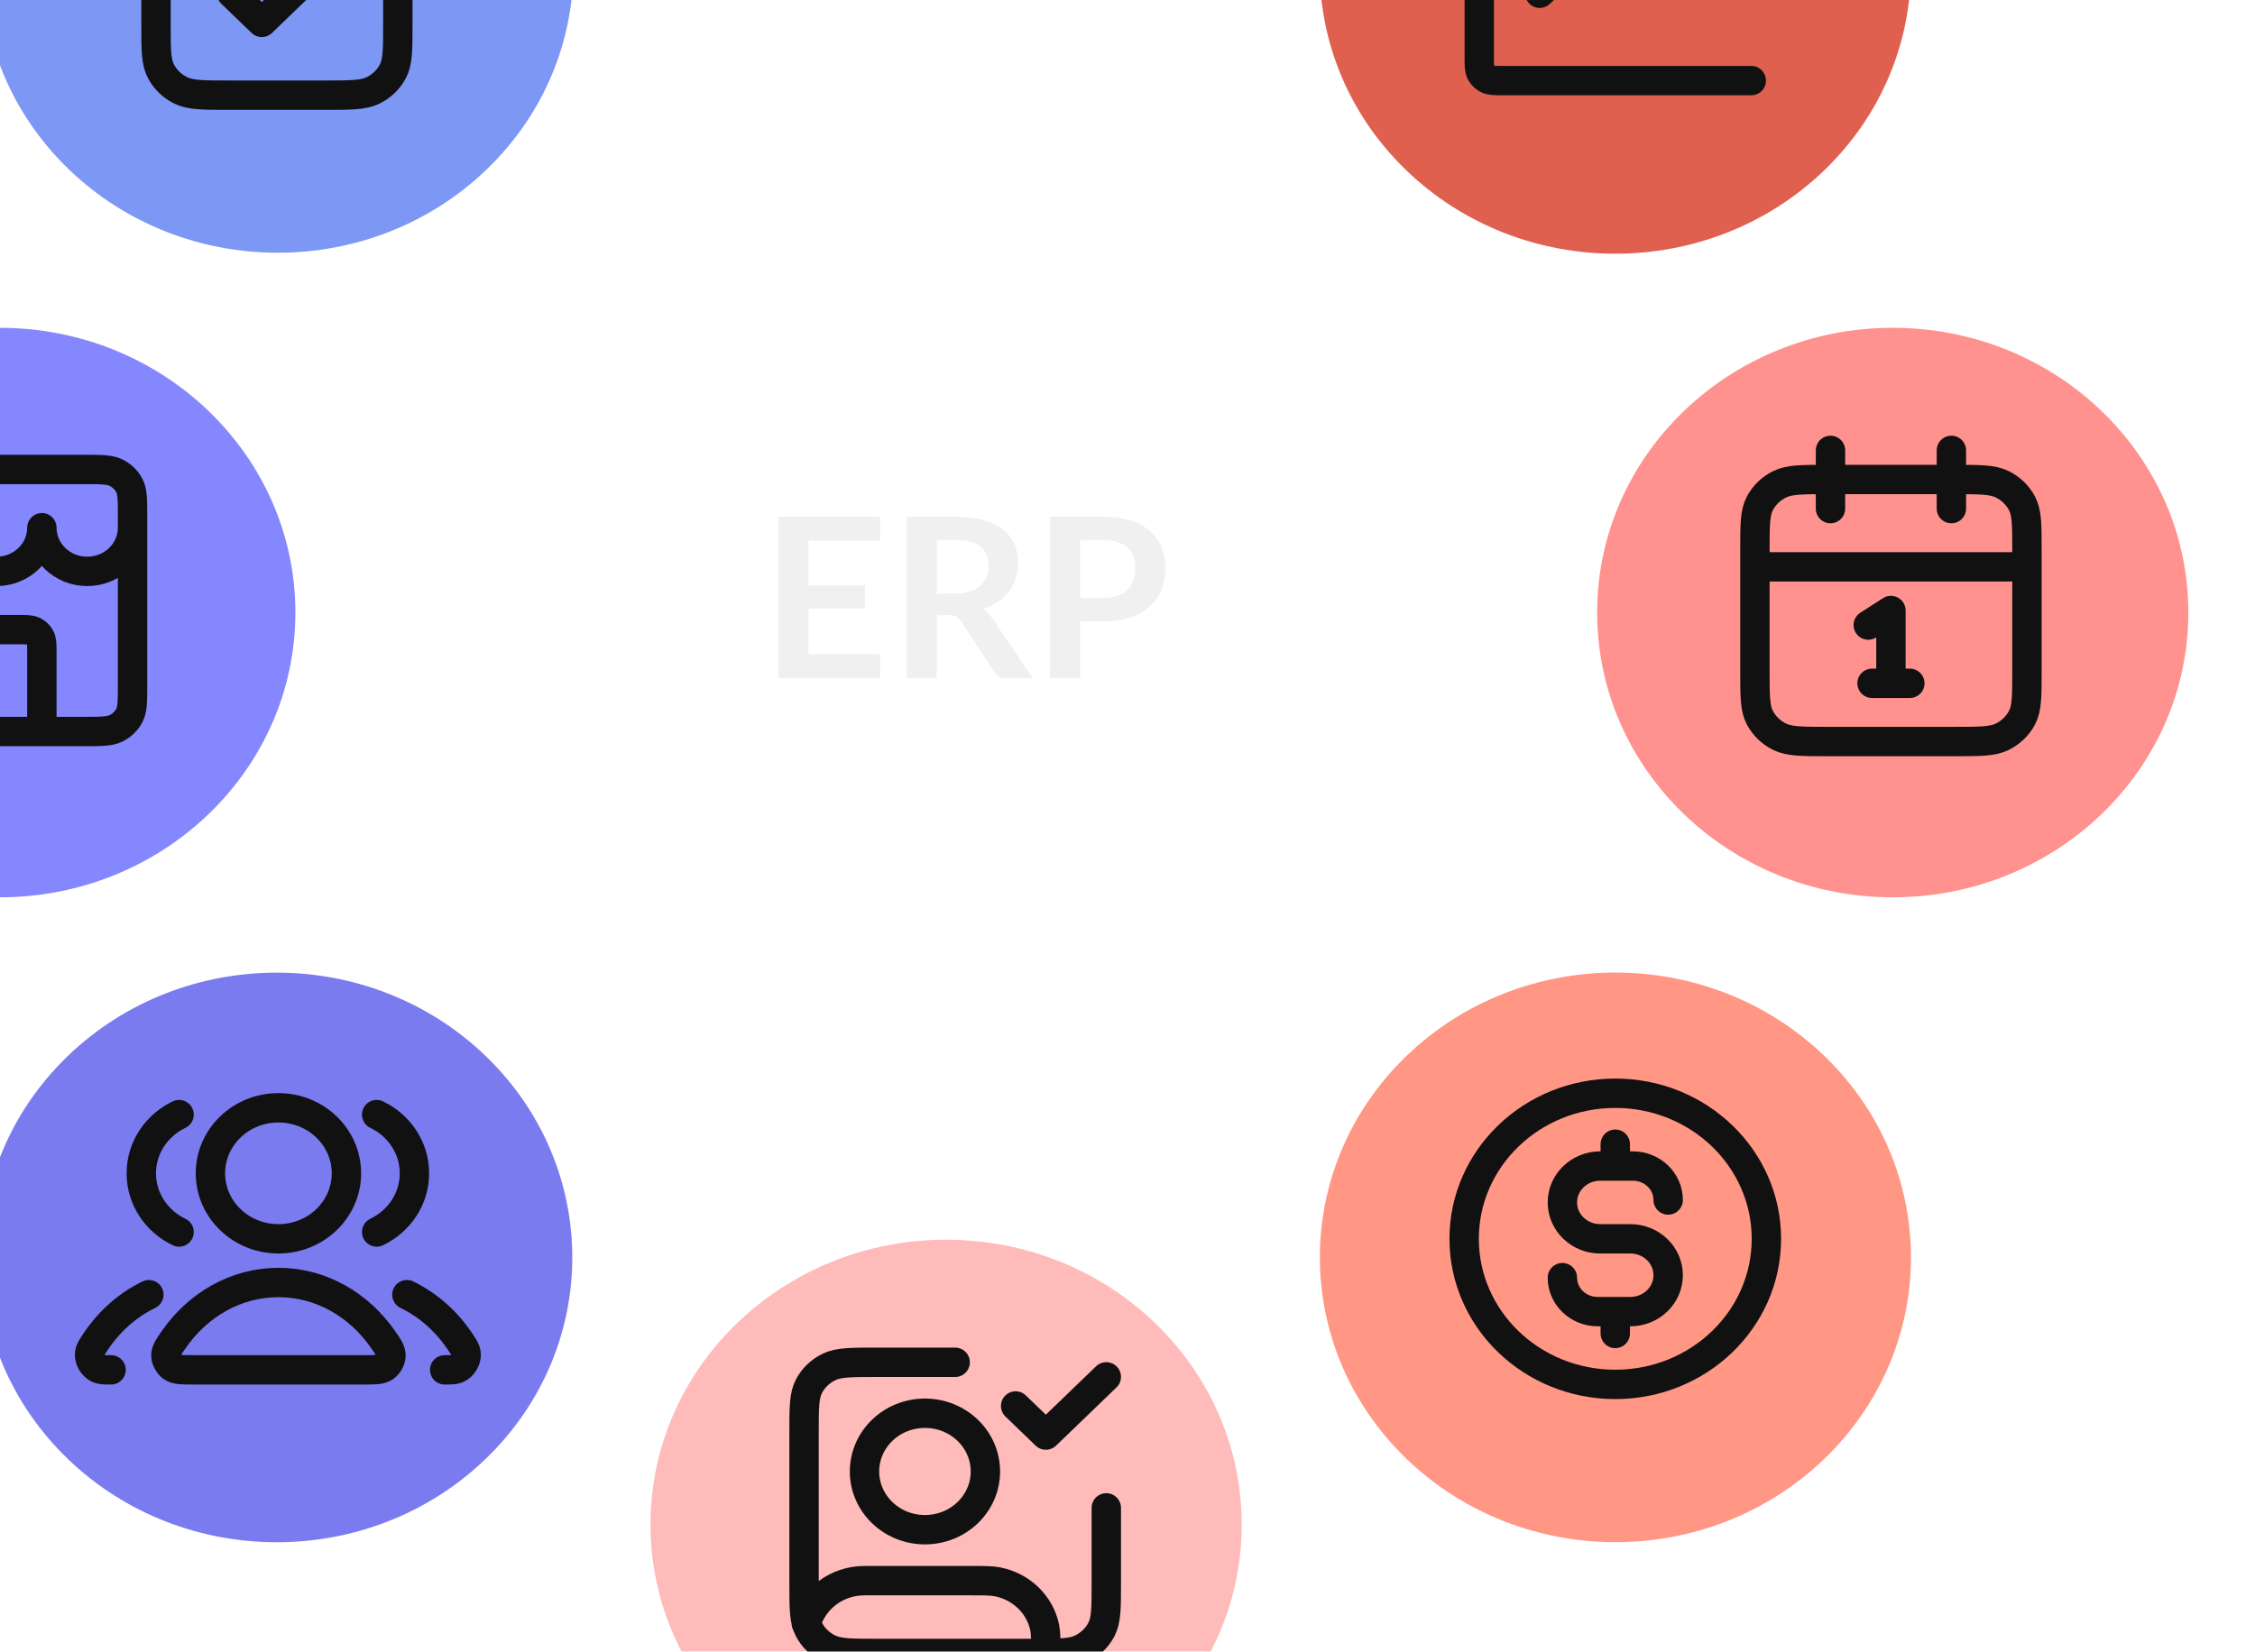
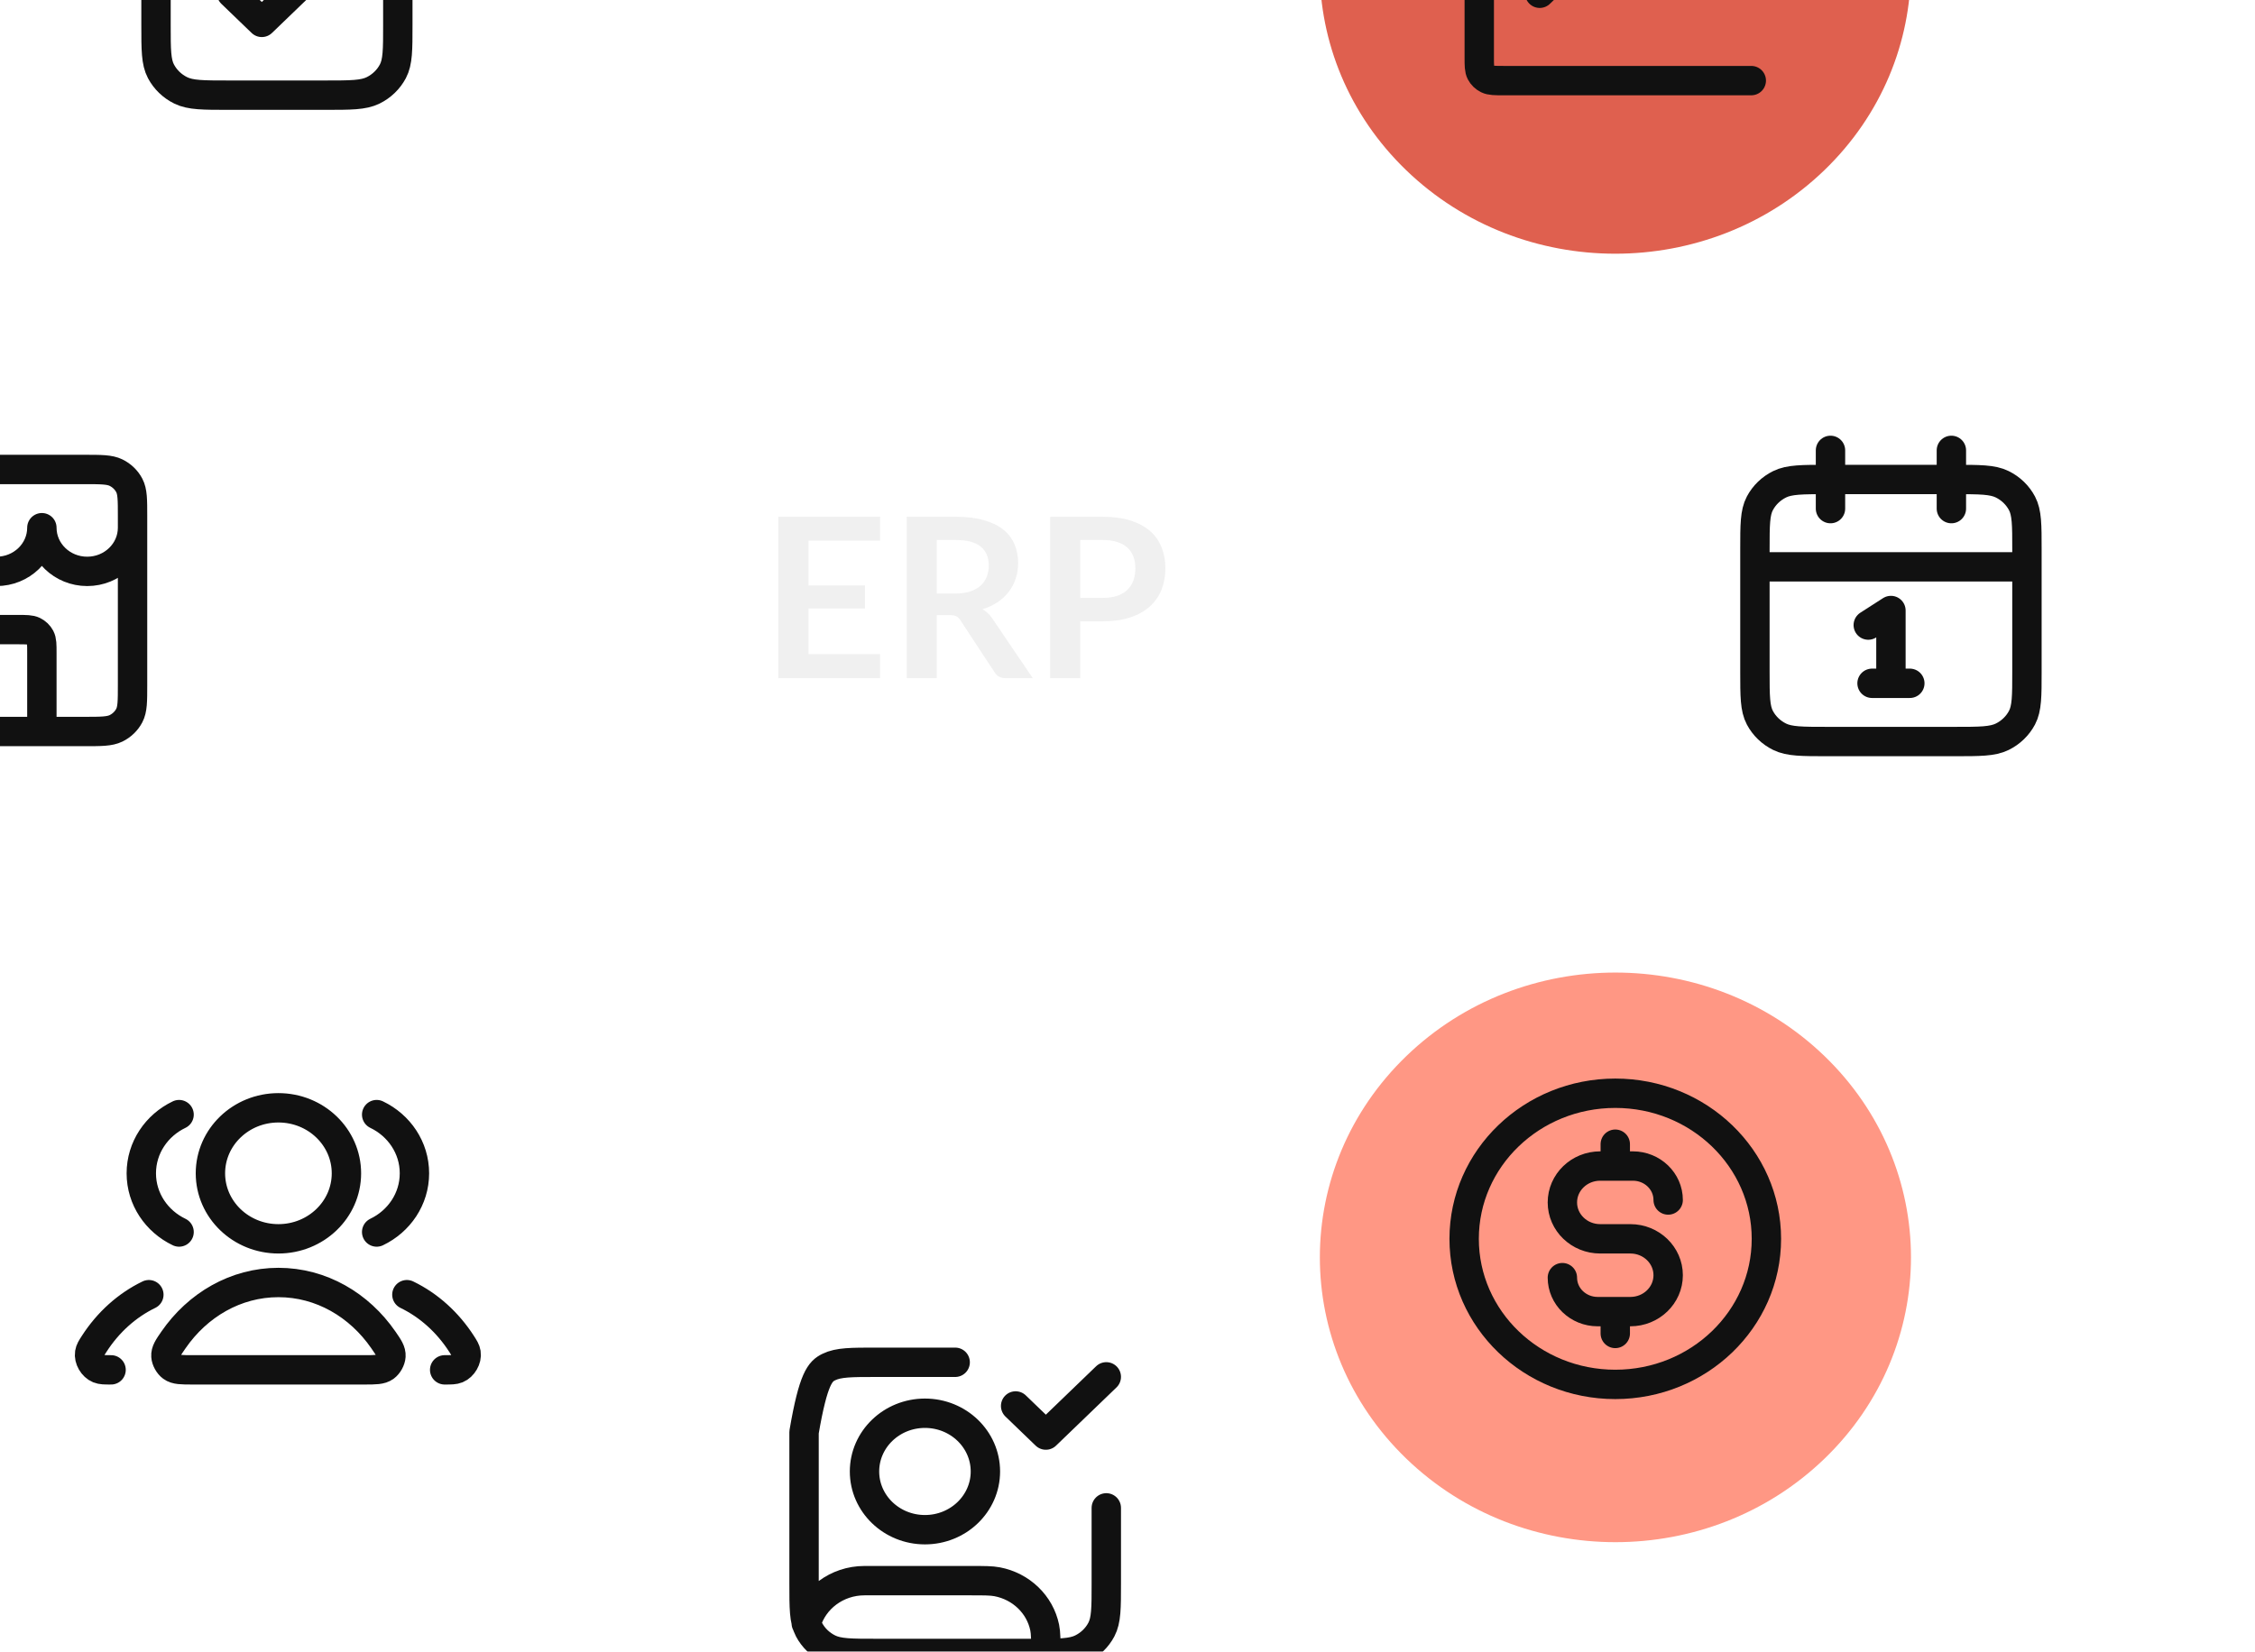
<svg xmlns="http://www.w3.org/2000/svg" width="404" height="296" viewBox="0 0 404 296" fill="none">
  <g filter="url(#filter0_dd_3557_4423)">
    <g filter="url(#filter1_dd_3557_4423)">
-       <ellipse cx="169.502" cy="262.013" rx="52.959" ry="51.03" fill="#FEBBBA" />
-     </g>
-     <path d="M181.957 244.065L187.372 249.282L198.202 238.847M198.202 262.327V275.893C198.202 280.276 198.202 282.468 197.316 284.142C196.538 285.615 195.295 286.812 193.767 287.562C192.029 288.416 189.755 288.416 185.206 288.416H157.048C152.499 288.416 150.224 288.416 148.487 287.562C146.958 286.812 145.716 285.615 144.937 284.142C144.052 282.468 144.052 280.276 144.052 275.893V248.761C144.052 244.377 144.052 242.186 144.937 240.511C145.716 239.039 146.958 237.841 148.487 237.091C150.224 236.238 152.499 236.238 157.048 236.238H171.127M144.446 283.006C145.716 278.602 149.907 275.371 154.881 275.371H173.834C176.35 275.371 177.608 275.371 178.654 275.572C182.95 276.395 186.308 279.631 187.163 283.771C187.371 284.779 187.371 285.991 187.371 288.416M176.542 255.805C176.542 261.568 171.693 266.24 165.712 266.24C159.731 266.24 154.882 261.568 154.882 255.805C154.882 250.041 159.731 245.369 165.712 245.369C171.693 245.369 176.542 250.041 176.542 255.805Z" stroke="#111111" stroke-width="5.263" stroke-linecap="round" stroke-linejoin="round" />
+       </g>
+     <path d="M181.957 244.065L187.372 249.282L198.202 238.847M198.202 262.327V275.893C198.202 280.276 198.202 282.468 197.316 284.142C196.538 285.615 195.295 286.812 193.767 287.562C192.029 288.416 189.755 288.416 185.206 288.416H157.048C152.499 288.416 150.224 288.416 148.487 287.562C146.958 286.812 145.716 285.615 144.937 284.142C144.052 282.468 144.052 280.276 144.052 275.893V248.761C145.716 239.039 146.958 237.841 148.487 237.091C150.224 236.238 152.499 236.238 157.048 236.238H171.127M144.446 283.006C145.716 278.602 149.907 275.371 154.881 275.371H173.834C176.35 275.371 177.608 275.371 178.654 275.572C182.95 276.395 186.308 279.631 187.163 283.771C187.371 284.779 187.371 285.991 187.371 288.416M176.542 255.805C176.542 261.568 171.693 266.24 165.712 266.24C159.731 266.24 154.882 261.568 154.882 255.805C154.882 250.041 159.731 245.369 165.712 245.369C171.693 245.369 176.542 250.041 176.542 255.805Z" stroke="#111111" stroke-width="5.263" stroke-linecap="round" stroke-linejoin="round" />
  </g>
  <g filter="url(#filter2_dd_3557_4423)">
    <g filter="url(#filter3_dd_3557_4423)">
-       <circle cx="52.003" cy="52.003" r="52.003" transform="matrix(0.72 -0.694 0.72 0.694 -25.114 -16.93)" fill="#7D97F4" />
-     </g>
+       </g>
    <path d="M60.441 -37.8C62.959 -37.8 64.218 -37.8 65.251 -37.533C68.054 -36.809 70.243 -34.7 70.994 -31.999C71.271 -31.003 71.271 -29.79 71.271 -27.364V-3.362C71.271 1.021 71.271 3.213 70.386 4.887C69.607 6.359 68.365 7.557 66.836 8.307C65.099 9.16 62.824 9.16 58.275 9.16H40.947C36.398 9.16 34.124 9.16 32.386 8.307C30.858 7.557 29.615 6.359 28.837 4.887C27.951 3.213 27.951 1.021 27.951 -3.362V-27.364C27.951 -29.79 27.951 -31.003 28.228 -31.999C28.979 -34.7 31.168 -36.809 33.971 -37.533C35.004 -37.8 36.263 -37.8 38.781 -37.8M41.489 -9.102L46.904 -3.884L59.087 -15.624M43.113 -32.582H56.109C57.626 -32.582 58.384 -32.582 58.963 -32.866C59.472 -33.116 59.886 -33.516 60.146 -34.006C60.441 -34.565 60.441 -35.295 60.441 -36.756V-38.843C60.441 -40.304 60.441 -41.035 60.146 -41.593C59.886 -42.084 59.472 -42.483 58.963 -42.733C58.384 -43.017 57.626 -43.017 56.109 -43.017H43.113C41.597 -43.017 40.839 -43.017 40.26 -42.733C39.75 -42.483 39.336 -42.084 39.076 -41.593C38.781 -41.035 38.781 -40.304 38.781 -38.843V-36.756C38.781 -35.295 38.781 -34.565 39.076 -34.006C39.336 -33.516 39.75 -33.116 40.26 -32.866C40.839 -32.582 41.597 -32.582 43.113 -32.582Z" stroke="#111111" stroke-width="5.263" stroke-linecap="round" stroke-linejoin="round" />
  </g>
  <g filter="url(#filter4_dd_3557_4423)">
    <g filter="url(#filter5_dd_3557_4423)">
      <circle cx="52.003" cy="52.003" r="52.003" transform="matrix(0.72 -0.694 0.72 0.694 214.53 214.147)" fill="#FF9784" />
    </g>
    <path d="M279.912 221.07C279.912 224.432 282.741 227.157 286.23 227.157H292.096C295.834 227.157 298.865 224.237 298.865 220.635C298.865 217.033 295.834 214.113 292.096 214.113H286.681C282.943 214.113 279.912 211.193 279.912 207.591C279.912 203.989 282.943 201.068 286.681 201.068H292.547C296.036 201.068 298.865 203.794 298.865 207.156M289.388 197.155V201.068M289.388 227.157V231.071M316.463 214.113C316.463 228.521 304.342 240.202 289.388 240.202C274.435 240.202 262.313 228.521 262.313 214.113C262.313 199.704 274.435 188.024 289.388 188.024C304.342 188.024 316.463 199.704 316.463 214.113Z" stroke="#111111" stroke-width="5.263" stroke-linecap="round" stroke-linejoin="round" />
  </g>
  <g filter="url(#filter6_dd_3557_4423)">
    <g filter="url(#filter7_dd_3557_4423)">
-       <ellipse cx="339.099" cy="98.593" rx="51.03" ry="52.959" transform="rotate(-90 339.099 98.593)" fill="#FF928E" />
-     </g>
+       </g>
    <path d="M363.142 93.688H314.407M349.605 72.817V83.253M327.945 72.817V83.253M334.713 104.124L338.775 101.515V114.559M335.39 114.559H342.159M327.403 124.995H350.146C354.695 124.995 356.97 124.995 358.707 124.142C360.236 123.392 361.478 122.194 362.257 120.722C363.142 119.047 363.142 116.856 363.142 112.472V90.558C363.142 86.174 363.142 83.983 362.257 82.309C361.478 80.836 360.236 79.639 358.707 78.888C356.97 78.035 354.695 78.035 350.146 78.035H327.403C322.854 78.035 320.58 78.035 318.842 78.888C317.314 79.639 316.071 80.836 315.293 82.309C314.407 83.983 314.407 86.174 314.407 90.558V112.472C314.407 116.856 314.407 119.047 315.293 120.722C316.071 122.194 317.314 123.392 318.842 124.142C320.58 124.995 322.854 124.995 327.403 124.995Z" stroke="#111111" stroke-width="5.263" stroke-linecap="round" stroke-linejoin="round" />
  </g>
  <g filter="url(#filter8_dd_3557_4423)">
    <g filter="url(#filter9_dd_3557_4423)">
-       <circle cx="52.003" cy="52.003" r="52.003" transform="matrix(0.72 0.694 -0.72 0.694 49.578 141.981)" fill="#7B7BF0" />
-     </g>
+       </g>
    <path d="M72.896 224.123C76.838 226.031 80.218 229.093 82.684 232.922C83.173 233.68 83.417 234.059 83.502 234.584C83.673 235.651 82.916 236.963 81.885 237.385C81.377 237.593 80.807 237.593 79.665 237.593M67.481 212.892C71.493 210.971 74.25 206.982 74.25 202.373C74.25 197.763 71.493 193.774 67.481 191.853M26.669 224.123C22.727 226.031 19.347 229.093 16.881 232.922C16.392 233.68 16.148 234.059 16.063 234.584C15.892 235.651 16.649 236.963 17.68 237.385C18.188 237.593 18.758 237.593 19.9 237.593M32.084 212.892C28.072 210.971 25.315 206.982 25.315 202.373C25.315 197.763 28.072 193.774 32.084 191.853M62.066 202.373C62.066 208.857 56.611 214.113 49.882 214.113C43.154 214.113 37.699 208.857 37.699 202.373C37.699 195.889 43.154 190.633 49.882 190.633C56.611 190.633 62.066 195.889 62.066 202.373ZM31.09 232.214C35.407 225.969 42.218 221.939 49.882 221.939C57.546 221.939 64.358 225.969 68.674 232.214C69.62 233.582 70.093 234.266 70.039 235.14C69.996 235.821 69.533 236.653 68.969 237.065C68.245 237.593 67.248 237.593 65.255 237.593H34.51C32.517 237.593 31.52 237.593 30.796 237.065C30.232 236.653 29.769 235.821 29.726 235.14C29.672 234.266 30.145 233.582 31.09 232.214Z" stroke="#111111" stroke-width="5.263" stroke-linecap="round" stroke-linejoin="round" />
  </g>
  <g filter="url(#filter10_dd_3557_4423)">
    <g filter="url(#filter11_dd_3557_4423)">
-       <ellipse cx="-0.041" cy="98.593" rx="51.03" ry="52.959" transform="rotate(-90 -0.041 98.593)" fill="#8587FE" />
-     </g>
+       </g>
    <path d="M7.502 123.198V109.11C7.502 107.649 7.502 106.919 7.207 106.361C6.947 105.87 6.533 105.471 6.023 105.221C5.444 104.936 4.686 104.936 3.17 104.936H-4.411C-5.928 104.936 -6.686 104.936 -7.265 105.221C-7.774 105.471 -8.189 105.87 -8.448 106.361C-8.743 106.919 -8.743 107.649 -8.743 109.11V123.198M-24.988 86.674C-24.988 90.997 -21.352 94.501 -16.866 94.501C-12.38 94.501 -8.743 90.997 -8.743 86.674C-8.743 90.997 -5.107 94.501 -0.621 94.501C3.865 94.501 7.502 90.997 7.502 86.674C7.502 90.997 11.138 94.501 15.624 94.501C20.11 94.501 23.747 90.997 23.747 86.674M-16.324 123.198H15.083C18.115 123.198 19.632 123.198 20.79 122.63C21.809 122.129 22.637 121.331 23.157 120.349C23.747 119.233 23.747 117.772 23.747 114.85V84.587C23.747 81.665 23.747 80.204 23.157 79.088C22.637 78.106 21.809 77.308 20.79 76.807C19.632 76.239 18.115 76.239 15.083 76.239H-16.324C-19.357 76.239 -20.873 76.239 -22.032 76.807C-23.05 77.308 -23.879 78.106 -24.398 79.088C-24.988 80.204 -24.988 81.665 -24.988 84.587V114.85C-24.988 117.772 -24.988 119.233 -24.398 120.349C-23.879 121.331 -23.05 122.129 -22.032 122.63C-20.873 123.198 -19.357 123.198 -16.324 123.198Z" stroke="#111111" stroke-width="5.263" stroke-linecap="round" stroke-linejoin="round" />
  </g>
  <g filter="url(#filter12_d_3557_4423)">
</g>
  <g filter="url(#filter13_dd_3557_4423)">
    <g filter="url(#filter14_dd_3557_4423)">
      <circle cx="52.003" cy="52.003" r="52.003" transform="matrix(0.72 0.694 -0.72 0.694 289.388 -88.935)" fill="#DF604F" />
    </g>
    <path d="M313.756 6.551H269.353C267.836 6.551 267.078 6.551 266.499 6.267C265.989 6.017 265.575 5.617 265.316 5.127C265.021 4.568 265.021 3.838 265.021 2.377V-40.409M313.756 -29.973L299.042 -15.796C298.506 -15.279 298.238 -15.021 297.929 -14.924C297.657 -14.839 297.364 -14.839 297.092 -14.924C296.783 -15.021 296.515 -15.279 295.979 -15.796L290.92 -20.671C290.383 -21.187 290.115 -21.446 289.806 -21.543C289.534 -21.628 289.242 -21.628 288.97 -21.543C288.661 -21.446 288.393 -21.187 287.856 -20.671L275.851 -9.102M313.756 -29.973H302.926M313.756 -29.973V-19.538" stroke="#111111" stroke-width="5.263" stroke-linecap="round" stroke-linejoin="round" />
  </g>
  <path opacity="0.8" d="M144.839 96.889V104.909H154.959V109.049H144.839V117.229H157.679V121.529H139.439V92.609H157.679V96.889H144.839ZM171.187 106.369C172.2 106.369 173.08 106.242 173.827 105.989C174.587 105.736 175.207 105.389 175.687 104.949C176.18 104.496 176.547 103.962 176.787 103.349C177.027 102.736 177.147 102.062 177.147 101.329C177.147 99.862 176.66 98.736 175.687 97.949C174.727 97.162 173.253 96.769 171.267 96.769H167.827V106.369H171.187ZM185.027 121.529H180.167C179.247 121.529 178.58 121.169 178.167 120.449L172.087 111.189C171.86 110.842 171.607 110.596 171.327 110.449C171.06 110.302 170.66 110.229 170.127 110.229H167.827V121.529H162.447V92.609H171.267C173.227 92.609 174.907 92.816 176.307 93.229C177.72 93.629 178.873 94.196 179.767 94.929C180.673 95.662 181.34 96.542 181.767 97.569C182.193 98.582 182.407 99.702 182.407 100.929C182.407 101.902 182.26 102.822 181.967 103.689C181.687 104.556 181.273 105.342 180.727 106.049C180.193 106.756 179.527 107.376 178.727 107.909C177.94 108.442 177.04 108.862 176.027 109.169C176.373 109.369 176.693 109.609 176.987 109.889C177.28 110.156 177.547 110.476 177.787 110.849L185.027 121.529ZM197.55 107.149C198.537 107.149 199.397 107.029 200.13 106.789C200.863 106.536 201.47 106.182 201.95 105.729C202.443 105.262 202.81 104.702 203.05 104.049C203.29 103.382 203.41 102.642 203.41 101.829C203.41 101.056 203.29 100.356 203.05 99.729C202.81 99.102 202.45 98.569 201.97 98.129C201.49 97.689 200.883 97.356 200.15 97.129C199.417 96.889 198.55 96.769 197.55 96.769H193.53V107.149H197.55ZM197.55 92.609C199.483 92.609 201.157 92.836 202.57 93.289C203.983 93.742 205.15 94.376 206.07 95.189C206.99 96.002 207.67 96.976 208.11 98.109C208.563 99.242 208.79 100.482 208.79 101.829C208.79 103.229 208.557 104.516 208.09 105.689C207.623 106.849 206.923 107.849 205.99 108.689C205.057 109.529 203.883 110.182 202.47 110.649C201.07 111.116 199.43 111.349 197.55 111.349H193.53V121.529H188.15V92.609H197.55Z" fill="#ECECEC" />
  <defs>
    <filter id="filter0_dd_3557_4423" x="104.702" y="204.405" width="129.599" height="125.741" filterUnits="userSpaceOnUse" color-interpolation-filters="sRGB">
      <feFlood flood-opacity="0" result="BackgroundImageFix" />
      <feColorMatrix in="SourceAlpha" type="matrix" values="0 0 0 0 0 0 0 0 0 0 0 0 0 0 0 0 0 0 127 0" result="hardAlpha" />
      <feOffset dy="2.631" />
      <feGaussianBlur stdDeviation="1.316" />
      <feColorMatrix type="matrix" values="0 0 0 0 0 0 0 0 0 0 0 0 0 0 0 0 0 0 0.3 0" />
      <feBlend mode="normal" in2="BackgroundImageFix" result="effect1_dropShadow_3557_4423" />
      <feColorMatrix in="SourceAlpha" type="matrix" values="0 0 0 0 0 0 0 0 0 0 0 0 0 0 0 0 0 0 127 0" result="hardAlpha" />
      <feMorphology radius="3.947" operator="dilate" in="SourceAlpha" result="effect2_dropShadow_3557_4423" />
      <feOffset dy="5.263" />
      <feGaussianBlur stdDeviation="3.947" />
      <feColorMatrix type="matrix" values="0 0 0 0 0 0 0 0 0 0 0 0 0 0 0 0 0 0 0.15 0" />
      <feBlend mode="normal" in2="effect1_dropShadow_3557_4423" result="effect2_dropShadow_3557_4423" />
      <feBlend mode="normal" in="SourceGraphic" in2="effect2_dropShadow_3557_4423" result="shape" />
    </filter>
    <filter id="filter1_dd_3557_4423" x="109.307" y="206.379" width="120.389" height="116.532" filterUnits="userSpaceOnUse" color-interpolation-filters="sRGB">
      <feFlood flood-opacity="0" result="BackgroundImageFix" />
      <feColorMatrix in="SourceAlpha" type="matrix" values="0 0 0 0 0 0 0 0 0 0 0 0 0 0 0 0 0 0 127 0" result="hardAlpha" />
      <feOffset dy="0.658" />
      <feGaussianBlur stdDeviation="0.987" />
      <feColorMatrix type="matrix" values="0 0 0 0 0 0 0 0 0 0 0 0 0 0 0 0 0 0 0.3 0" />
      <feBlend mode="normal" in2="BackgroundImageFix" result="effect1_dropShadow_3557_4423" />
      <feColorMatrix in="SourceAlpha" type="matrix" values="0 0 0 0 0 0 0 0 0 0 0 0 0 0 0 0 0 0 127 0" result="hardAlpha" />
      <feMorphology radius="1.973" operator="dilate" in="SourceAlpha" result="effect2_dropShadow_3557_4423" />
      <feOffset dy="2.631" />
      <feGaussianBlur stdDeviation="2.631" />
      <feColorMatrix type="matrix" values="0 0 0 0 0 0 0 0 0 0 0 0 0 0 0 0 0 0 0.15 0" />
      <feBlend mode="normal" in2="effect1_dropShadow_3557_4423" result="effect2_dropShadow_3557_4423" />
      <feBlend mode="normal" in="SourceGraphic" in2="effect2_dropShadow_3557_4423" result="shape" />
    </filter>
    <filter id="filter2_dd_3557_4423" x="-15.019" y="-74.538" width="129.599" height="125.741" filterUnits="userSpaceOnUse" color-interpolation-filters="sRGB">
      <feFlood flood-opacity="0" result="BackgroundImageFix" />
      <feColorMatrix in="SourceAlpha" type="matrix" values="0 0 0 0 0 0 0 0 0 0 0 0 0 0 0 0 0 0 127 0" result="hardAlpha" />
      <feOffset dy="2.631" />
      <feGaussianBlur stdDeviation="1.316" />
      <feColorMatrix type="matrix" values="0 0 0 0 0 0 0 0 0 0 0 0 0 0 0 0 0 0 0.3 0" />
      <feBlend mode="normal" in2="BackgroundImageFix" result="effect1_dropShadow_3557_4423" />
      <feColorMatrix in="SourceAlpha" type="matrix" values="0 0 0 0 0 0 0 0 0 0 0 0 0 0 0 0 0 0 127 0" result="hardAlpha" />
      <feMorphology radius="3.947" operator="dilate" in="SourceAlpha" result="effect2_dropShadow_3557_4423" />
      <feOffset dy="5.263" />
      <feGaussianBlur stdDeviation="3.947" />
      <feColorMatrix type="matrix" values="0 0 0 0 0 0 0 0 0 0 0 0 0 0 0 0 0 0 0.15 0" />
      <feBlend mode="normal" in2="effect1_dropShadow_3557_4423" result="effect2_dropShadow_3557_4423" />
      <feBlend mode="normal" in="SourceGraphic" in2="effect2_dropShadow_3557_4423" result="shape" />
    </filter>
    <filter id="filter3_dd_3557_4423" x="-10.414" y="-72.564" width="120.389" height="116.532" filterUnits="userSpaceOnUse" color-interpolation-filters="sRGB">
      <feFlood flood-opacity="0" result="BackgroundImageFix" />
      <feColorMatrix in="SourceAlpha" type="matrix" values="0 0 0 0 0 0 0 0 0 0 0 0 0 0 0 0 0 0 127 0" result="hardAlpha" />
      <feOffset dy="0.658" />
      <feGaussianBlur stdDeviation="0.987" />
      <feColorMatrix type="matrix" values="0 0 0 0 0 0 0 0 0 0 0 0 0 0 0 0 0 0 0.3 0" />
      <feBlend mode="normal" in2="BackgroundImageFix" result="effect1_dropShadow_3557_4423" />
      <feColorMatrix in="SourceAlpha" type="matrix" values="0 0 0 0 0 0 0 0 0 0 0 0 0 0 0 0 0 0 127 0" result="hardAlpha" />
      <feMorphology radius="1.973" operator="dilate" in="SourceAlpha" result="effect2_dropShadow_3557_4423" />
      <feOffset dy="2.631" />
      <feGaussianBlur stdDeviation="2.631" />
      <feColorMatrix type="matrix" values="0 0 0 0 0 0 0 0 0 0 0 0 0 0 0 0 0 0 0.15 0" />
      <feBlend mode="normal" in2="effect1_dropShadow_3557_4423" result="effect2_dropShadow_3557_4423" />
      <feBlend mode="normal" in="SourceGraphic" in2="effect2_dropShadow_3557_4423" result="shape" />
    </filter>
    <filter id="filter4_dd_3557_4423" x="224.626" y="156.539" width="129.599" height="125.741" filterUnits="userSpaceOnUse" color-interpolation-filters="sRGB">
      <feFlood flood-opacity="0" result="BackgroundImageFix" />
      <feColorMatrix in="SourceAlpha" type="matrix" values="0 0 0 0 0 0 0 0 0 0 0 0 0 0 0 0 0 0 127 0" result="hardAlpha" />
      <feOffset dy="2.631" />
      <feGaussianBlur stdDeviation="1.316" />
      <feColorMatrix type="matrix" values="0 0 0 0 0 0 0 0 0 0 0 0 0 0 0 0 0 0 0.3 0" />
      <feBlend mode="normal" in2="BackgroundImageFix" result="effect1_dropShadow_3557_4423" />
      <feColorMatrix in="SourceAlpha" type="matrix" values="0 0 0 0 0 0 0 0 0 0 0 0 0 0 0 0 0 0 127 0" result="hardAlpha" />
      <feMorphology radius="3.947" operator="dilate" in="SourceAlpha" result="effect2_dropShadow_3557_4423" />
      <feOffset dy="5.263" />
      <feGaussianBlur stdDeviation="3.947" />
      <feColorMatrix type="matrix" values="0 0 0 0 0 0 0 0 0 0 0 0 0 0 0 0 0 0 0.15 0" />
      <feBlend mode="normal" in2="effect1_dropShadow_3557_4423" result="effect2_dropShadow_3557_4423" />
      <feBlend mode="normal" in="SourceGraphic" in2="effect2_dropShadow_3557_4423" result="shape" />
    </filter>
    <filter id="filter5_dd_3557_4423" x="229.231" y="158.513" width="120.389" height="116.532" filterUnits="userSpaceOnUse" color-interpolation-filters="sRGB">
      <feFlood flood-opacity="0" result="BackgroundImageFix" />
      <feColorMatrix in="SourceAlpha" type="matrix" values="0 0 0 0 0 0 0 0 0 0 0 0 0 0 0 0 0 0 127 0" result="hardAlpha" />
      <feOffset dy="0.658" />
      <feGaussianBlur stdDeviation="0.987" />
      <feColorMatrix type="matrix" values="0 0 0 0 0 0 0 0 0 0 0 0 0 0 0 0 0 0 0.3 0" />
      <feBlend mode="normal" in2="BackgroundImageFix" result="effect1_dropShadow_3557_4423" />
      <feColorMatrix in="SourceAlpha" type="matrix" values="0 0 0 0 0 0 0 0 0 0 0 0 0 0 0 0 0 0 127 0" result="hardAlpha" />
      <feMorphology radius="1.973" operator="dilate" in="SourceAlpha" result="effect2_dropShadow_3557_4423" />
      <feOffset dy="2.631" />
      <feGaussianBlur stdDeviation="2.631" />
      <feColorMatrix type="matrix" values="0 0 0 0 0 0 0 0 0 0 0 0 0 0 0 0 0 0 0.15 0" />
      <feBlend mode="normal" in2="effect1_dropShadow_3557_4423" result="effect2_dropShadow_3557_4423" />
      <feBlend mode="normal" in="SourceGraphic" in2="effect2_dropShadow_3557_4423" result="shape" />
    </filter>
    <filter id="filter6_dd_3557_4423" x="274.3" y="40.985" width="129.599" height="125.741" filterUnits="userSpaceOnUse" color-interpolation-filters="sRGB">
      <feFlood flood-opacity="0" result="BackgroundImageFix" />
      <feColorMatrix in="SourceAlpha" type="matrix" values="0 0 0 0 0 0 0 0 0 0 0 0 0 0 0 0 0 0 127 0" result="hardAlpha" />
      <feOffset dy="2.631" />
      <feGaussianBlur stdDeviation="1.316" />
      <feColorMatrix type="matrix" values="0 0 0 0 0 0 0 0 0 0 0 0 0 0 0 0 0 0 0.3 0" />
      <feBlend mode="normal" in2="BackgroundImageFix" result="effect1_dropShadow_3557_4423" />
      <feColorMatrix in="SourceAlpha" type="matrix" values="0 0 0 0 0 0 0 0 0 0 0 0 0 0 0 0 0 0 127 0" result="hardAlpha" />
      <feMorphology radius="3.947" operator="dilate" in="SourceAlpha" result="effect2_dropShadow_3557_4423" />
      <feOffset dy="5.263" />
      <feGaussianBlur stdDeviation="3.947" />
      <feColorMatrix type="matrix" values="0 0 0 0 0 0 0 0 0 0 0 0 0 0 0 0 0 0 0.15 0" />
      <feBlend mode="normal" in2="effect1_dropShadow_3557_4423" result="effect2_dropShadow_3557_4423" />
      <feBlend mode="normal" in="SourceGraphic" in2="effect2_dropShadow_3557_4423" result="shape" />
    </filter>
    <filter id="filter7_dd_3557_4423" x="278.904" y="42.958" width="120.389" height="116.532" filterUnits="userSpaceOnUse" color-interpolation-filters="sRGB">
      <feFlood flood-opacity="0" result="BackgroundImageFix" />
      <feColorMatrix in="SourceAlpha" type="matrix" values="0 0 0 0 0 0 0 0 0 0 0 0 0 0 0 0 0 0 127 0" result="hardAlpha" />
      <feOffset dy="0.658" />
      <feGaussianBlur stdDeviation="0.987" />
      <feColorMatrix type="matrix" values="0 0 0 0 0 0 0 0 0 0 0 0 0 0 0 0 0 0 0.3 0" />
      <feBlend mode="normal" in2="BackgroundImageFix" result="effect1_dropShadow_3557_4423" />
      <feColorMatrix in="SourceAlpha" type="matrix" values="0 0 0 0 0 0 0 0 0 0 0 0 0 0 0 0 0 0 127 0" result="hardAlpha" />
      <feMorphology radius="1.973" operator="dilate" in="SourceAlpha" result="effect2_dropShadow_3557_4423" />
      <feOffset dy="2.631" />
      <feGaussianBlur stdDeviation="2.631" />
      <feColorMatrix type="matrix" values="0 0 0 0 0 0 0 0 0 0 0 0 0 0 0 0 0 0 0.15 0" />
      <feBlend mode="normal" in2="effect1_dropShadow_3557_4423" result="effect2_dropShadow_3557_4423" />
      <feBlend mode="normal" in="SourceGraphic" in2="effect2_dropShadow_3557_4423" result="shape" />
    </filter>
    <filter id="filter8_dd_3557_4423" x="-15.222" y="156.54" width="129.6" height="125.741" filterUnits="userSpaceOnUse" color-interpolation-filters="sRGB">
      <feFlood flood-opacity="0" result="BackgroundImageFix" />
      <feColorMatrix in="SourceAlpha" type="matrix" values="0 0 0 0 0 0 0 0 0 0 0 0 0 0 0 0 0 0 127 0" result="hardAlpha" />
      <feOffset dy="2.631" />
      <feGaussianBlur stdDeviation="1.316" />
      <feColorMatrix type="matrix" values="0 0 0 0 0 0 0 0 0 0 0 0 0 0 0 0 0 0 0.3 0" />
      <feBlend mode="normal" in2="BackgroundImageFix" result="effect1_dropShadow_3557_4423" />
      <feColorMatrix in="SourceAlpha" type="matrix" values="0 0 0 0 0 0 0 0 0 0 0 0 0 0 0 0 0 0 127 0" result="hardAlpha" />
      <feMorphology radius="3.947" operator="dilate" in="SourceAlpha" result="effect2_dropShadow_3557_4423" />
      <feOffset dy="5.263" />
      <feGaussianBlur stdDeviation="3.947" />
      <feColorMatrix type="matrix" values="0 0 0 0 0 0 0 0 0 0 0 0 0 0 0 0 0 0 0.15 0" />
      <feBlend mode="normal" in2="effect1_dropShadow_3557_4423" result="effect2_dropShadow_3557_4423" />
      <feBlend mode="normal" in="SourceGraphic" in2="effect2_dropShadow_3557_4423" result="shape" />
    </filter>
    <filter id="filter9_dd_3557_4423" x="-10.617" y="158.513" width="120.39" height="116.532" filterUnits="userSpaceOnUse" color-interpolation-filters="sRGB">
      <feFlood flood-opacity="0" result="BackgroundImageFix" />
      <feColorMatrix in="SourceAlpha" type="matrix" values="0 0 0 0 0 0 0 0 0 0 0 0 0 0 0 0 0 0 127 0" result="hardAlpha" />
      <feOffset dy="0.658" />
      <feGaussianBlur stdDeviation="0.987" />
      <feColorMatrix type="matrix" values="0 0 0 0 0 0 0 0 0 0 0 0 0 0 0 0 0 0 0.3 0" />
      <feBlend mode="normal" in2="BackgroundImageFix" result="effect1_dropShadow_3557_4423" />
      <feColorMatrix in="SourceAlpha" type="matrix" values="0 0 0 0 0 0 0 0 0 0 0 0 0 0 0 0 0 0 127 0" result="hardAlpha" />
      <feMorphology radius="1.973" operator="dilate" in="SourceAlpha" result="effect2_dropShadow_3557_4423" />
      <feOffset dy="2.631" />
      <feGaussianBlur stdDeviation="2.631" />
      <feColorMatrix type="matrix" values="0 0 0 0 0 0 0 0 0 0 0 0 0 0 0 0 0 0 0.15 0" />
      <feBlend mode="normal" in2="effect1_dropShadow_3557_4423" result="effect2_dropShadow_3557_4423" />
      <feBlend mode="normal" in="SourceGraphic" in2="effect2_dropShadow_3557_4423" result="shape" />
    </filter>
    <filter id="filter10_dd_3557_4423" x="-64.841" y="40.985" width="129.599" height="125.741" filterUnits="userSpaceOnUse" color-interpolation-filters="sRGB">
      <feFlood flood-opacity="0" result="BackgroundImageFix" />
      <feColorMatrix in="SourceAlpha" type="matrix" values="0 0 0 0 0 0 0 0 0 0 0 0 0 0 0 0 0 0 127 0" result="hardAlpha" />
      <feOffset dy="2.631" />
      <feGaussianBlur stdDeviation="1.316" />
      <feColorMatrix type="matrix" values="0 0 0 0 0 0 0 0 0 0 0 0 0 0 0 0 0 0 0.3 0" />
      <feBlend mode="normal" in2="BackgroundImageFix" result="effect1_dropShadow_3557_4423" />
      <feColorMatrix in="SourceAlpha" type="matrix" values="0 0 0 0 0 0 0 0 0 0 0 0 0 0 0 0 0 0 127 0" result="hardAlpha" />
      <feMorphology radius="3.947" operator="dilate" in="SourceAlpha" result="effect2_dropShadow_3557_4423" />
      <feOffset dy="5.263" />
      <feGaussianBlur stdDeviation="3.947" />
      <feColorMatrix type="matrix" values="0 0 0 0 0 0 0 0 0 0 0 0 0 0 0 0 0 0 0.15 0" />
      <feBlend mode="normal" in2="effect1_dropShadow_3557_4423" result="effect2_dropShadow_3557_4423" />
      <feBlend mode="normal" in="SourceGraphic" in2="effect2_dropShadow_3557_4423" result="shape" />
    </filter>
    <filter id="filter11_dd_3557_4423" x="-60.236" y="42.958" width="120.389" height="116.532" filterUnits="userSpaceOnUse" color-interpolation-filters="sRGB">
      <feFlood flood-opacity="0" result="BackgroundImageFix" />
      <feColorMatrix in="SourceAlpha" type="matrix" values="0 0 0 0 0 0 0 0 0 0 0 0 0 0 0 0 0 0 127 0" result="hardAlpha" />
      <feOffset dy="0.658" />
      <feGaussianBlur stdDeviation="0.987" />
      <feColorMatrix type="matrix" values="0 0 0 0 0 0 0 0 0 0 0 0 0 0 0 0 0 0 0.3 0" />
      <feBlend mode="normal" in2="BackgroundImageFix" result="effect1_dropShadow_3557_4423" />
      <feColorMatrix in="SourceAlpha" type="matrix" values="0 0 0 0 0 0 0 0 0 0 0 0 0 0 0 0 0 0 127 0" result="hardAlpha" />
      <feMorphology radius="1.973" operator="dilate" in="SourceAlpha" result="effect2_dropShadow_3557_4423" />
      <feOffset dy="2.631" />
      <feGaussianBlur stdDeviation="2.631" />
      <feColorMatrix type="matrix" values="0 0 0 0 0 0 0 0 0 0 0 0 0 0 0 0 0 0 0.15 0" />
      <feBlend mode="normal" in2="effect1_dropShadow_3557_4423" result="effect2_dropShadow_3557_4423" />
      <feBlend mode="normal" in="SourceGraphic" in2="effect2_dropShadow_3557_4423" result="shape" />
    </filter>
    <filter id="filter12_d_3557_4423" x="106.65" y="-119.931" width="129.599" height="125.741" filterUnits="userSpaceOnUse" color-interpolation-filters="sRGB">
      <feFlood flood-opacity="0" result="BackgroundImageFix" />
      <feColorMatrix in="SourceAlpha" type="matrix" values="0 0 0 0 0 0 0 0 0 0 0 0 0 0 0 0 0 0 127 0" result="hardAlpha" />
      <feMorphology radius="3.947" operator="dilate" in="SourceAlpha" result="effect1_dropShadow_3557_4423" />
      <feOffset dy="5.263" />
      <feGaussianBlur stdDeviation="3.947" />
      <feColorMatrix type="matrix" values="0 0 0 0 0 0 0 0 0 0 0 0 0 0 0 0 0 0 0.15 0" />
      <feBlend mode="normal" in2="BackgroundImageFix" result="effect1_dropShadow_3557_4423" />
      <feBlend mode="normal" in="SourceGraphic" in2="effect1_dropShadow_3557_4423" result="shape" />
    </filter>
    <filter id="filter13_dd_3557_4423" x="224.588" y="-74.376" width="129.6" height="125.741" filterUnits="userSpaceOnUse" color-interpolation-filters="sRGB">
      <feFlood flood-opacity="0" result="BackgroundImageFix" />
      <feColorMatrix in="SourceAlpha" type="matrix" values="0 0 0 0 0 0 0 0 0 0 0 0 0 0 0 0 0 0 127 0" result="hardAlpha" />
      <feOffset dy="2.631" />
      <feGaussianBlur stdDeviation="1.316" />
      <feColorMatrix type="matrix" values="0 0 0 0 0 0 0 0 0 0 0 0 0 0 0 0 0 0 0.3 0" />
      <feBlend mode="normal" in2="BackgroundImageFix" result="effect1_dropShadow_3557_4423" />
      <feColorMatrix in="SourceAlpha" type="matrix" values="0 0 0 0 0 0 0 0 0 0 0 0 0 0 0 0 0 0 127 0" result="hardAlpha" />
      <feMorphology radius="3.947" operator="dilate" in="SourceAlpha" result="effect2_dropShadow_3557_4423" />
      <feOffset dy="5.263" />
      <feGaussianBlur stdDeviation="3.947" />
      <feColorMatrix type="matrix" values="0 0 0 0 0 0 0 0 0 0 0 0 0 0 0 0 0 0 0.15 0" />
      <feBlend mode="normal" in2="effect1_dropShadow_3557_4423" result="effect2_dropShadow_3557_4423" />
      <feBlend mode="normal" in="SourceGraphic" in2="effect2_dropShadow_3557_4423" result="shape" />
    </filter>
    <filter id="filter14_dd_3557_4423" x="229.193" y="-72.402" width="120.39" height="116.532" filterUnits="userSpaceOnUse" color-interpolation-filters="sRGB">
      <feFlood flood-opacity="0" result="BackgroundImageFix" />
      <feColorMatrix in="SourceAlpha" type="matrix" values="0 0 0 0 0 0 0 0 0 0 0 0 0 0 0 0 0 0 127 0" result="hardAlpha" />
      <feOffset dy="0.658" />
      <feGaussianBlur stdDeviation="0.987" />
      <feColorMatrix type="matrix" values="0 0 0 0 0 0 0 0 0 0 0 0 0 0 0 0 0 0 0.3 0" />
      <feBlend mode="normal" in2="BackgroundImageFix" result="effect1_dropShadow_3557_4423" />
      <feColorMatrix in="SourceAlpha" type="matrix" values="0 0 0 0 0 0 0 0 0 0 0 0 0 0 0 0 0 0 127 0" result="hardAlpha" />
      <feMorphology radius="1.973" operator="dilate" in="SourceAlpha" result="effect2_dropShadow_3557_4423" />
      <feOffset dy="2.631" />
      <feGaussianBlur stdDeviation="2.631" />
      <feColorMatrix type="matrix" values="0 0 0 0 0 0 0 0 0 0 0 0 0 0 0 0 0 0 0.15 0" />
      <feBlend mode="normal" in2="effect1_dropShadow_3557_4423" result="effect2_dropShadow_3557_4423" />
      <feBlend mode="normal" in="SourceGraphic" in2="effect2_dropShadow_3557_4423" result="shape" />
    </filter>
  </defs>
</svg>